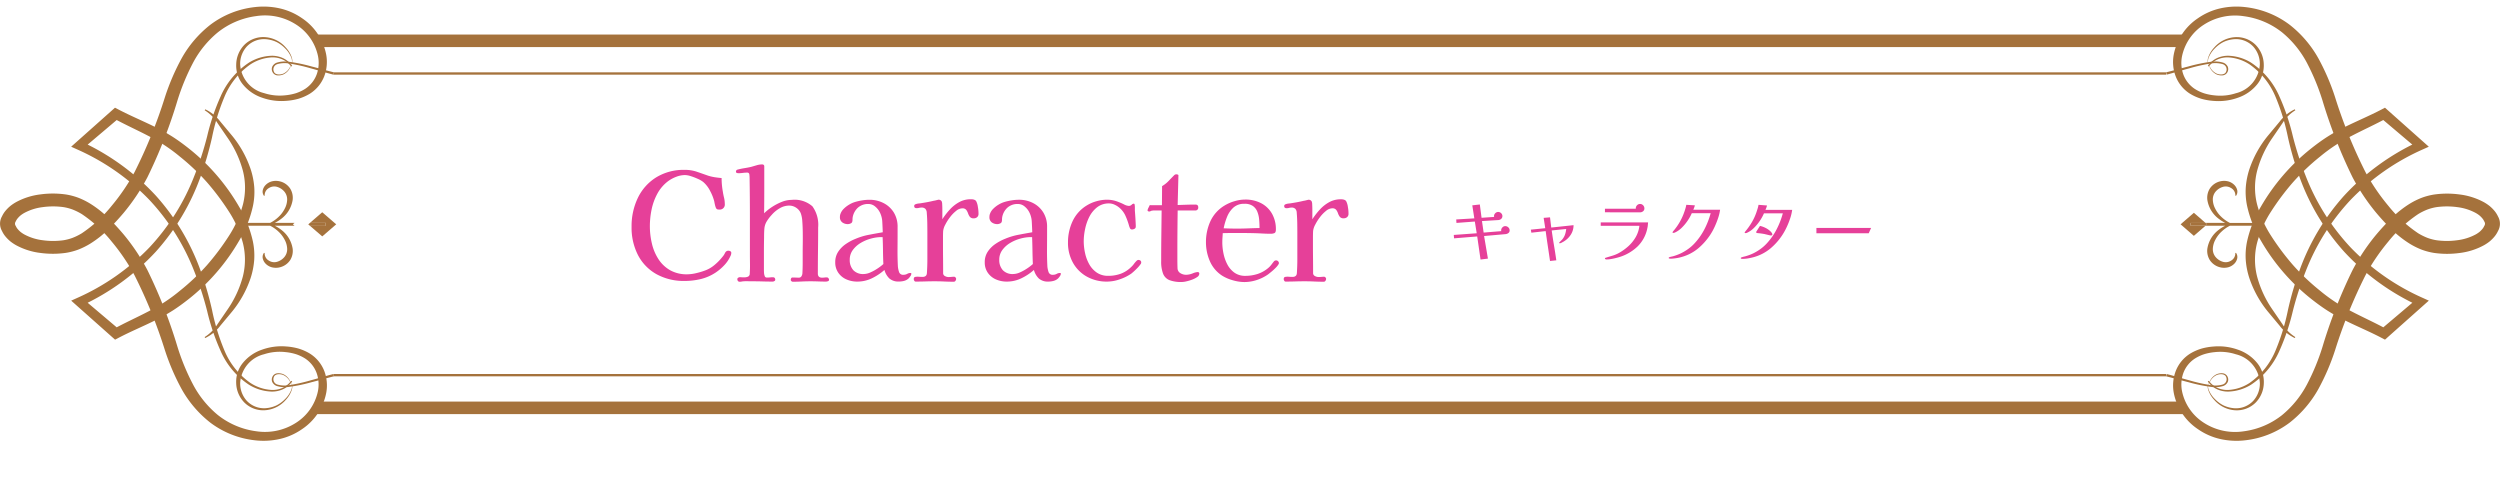
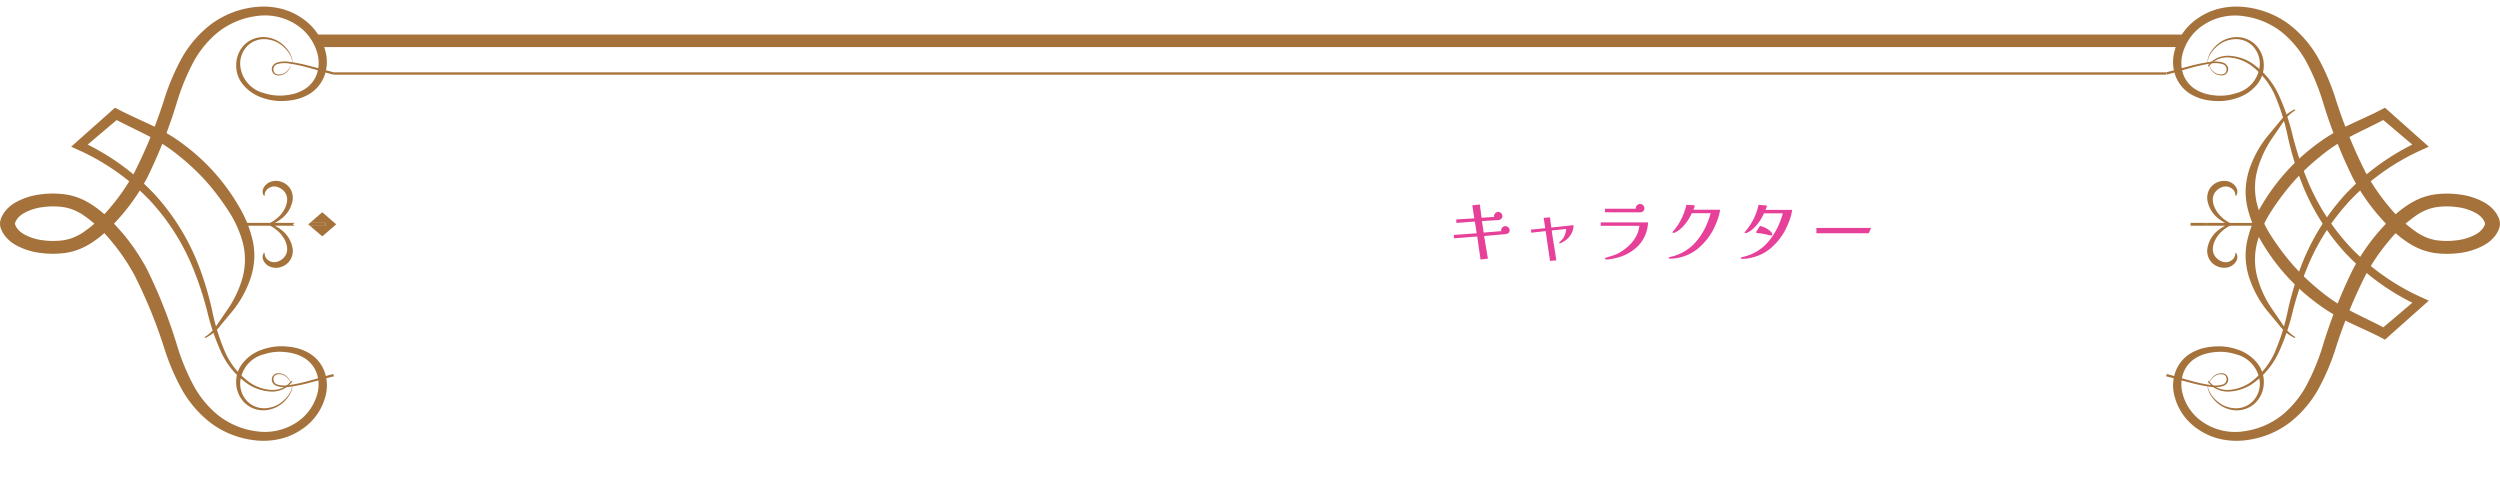
<svg xmlns="http://www.w3.org/2000/svg" width="380" height="74" viewBox="0 0 380 74">
  <defs>
    <filter id="長方形_2171" x="32" y="0" width="322" height="74" filterUnits="userSpaceOnUse">
      <feOffset dx="3" dy="3" input="SourceAlpha" />
      <feGaussianBlur stdDeviation="3" result="blur" />
      <feFlood flood-color="#a5723c" flood-opacity="0.4" />
      <feComposite operator="in" in2="blur" />
      <feComposite in="SourceGraphic" />
    </filter>
    <clipPath id="clip-path">
      <rect id="長方形_2170" data-name="長方形 2170" width="380" height="66" fill="#a5723c" />
    </clipPath>
  </defs>
  <g id="グループ_14402" data-name="グループ 14402" transform="translate(0 1)">
    <g transform="matrix(1, 0, 0, 1, 0, -1)" filter="url(#長方形_2171)">
      <rect id="長方形_2171-2" data-name="長方形 2171" width="304" height="56" rx="24" transform="translate(38 6)" fill="#fff" />
    </g>
    <g id="グループ_13797" data-name="グループ 13797">
      <path id="パス_8340" data-name="パス 8340" d="M63.6,51.411H61.207l1.862,1.608,2.124-1.835L63.069,49.35l-1.862,1.608H63.6Z" transform="translate(-14.089 -18.087)" fill="#a5723c" />
      <path id="パス_8341" data-name="パス 8341" d="M61.13,51.769,60.868,52l.261.226h2.388v-.452Z" transform="translate(-14.011 -18.897)" fill="#a5723c" />
      <g id="グループ_13795" data-name="グループ 13795" clip-path="url(#clip-path)">
        <path id="パス_8342" data-name="パス 8342" d="M55.823,54.873a2.611,2.611,0,0,0,1.688-1.123A2.641,2.641,0,0,0,57.882,52a4.436,4.436,0,0,0-1.758-2.87,5.942,5.942,0,0,0-.958-.6h3l-.249-.216.249-.216h-3a5.936,5.936,0,0,0,.957-.6,4.436,4.436,0,0,0,1.758-2.87,2.642,2.642,0,0,0-.372-1.747,2.611,2.611,0,0,0-1.688-1.123,2.519,2.519,0,0,0-1.131.037,2.063,2.063,0,0,0-.908.537,1.644,1.644,0,0,0-.445.817,1.073,1.073,0,0,0,.192.839l.1-.032a1.257,1.257,0,0,1,.664-1.165,1.491,1.491,0,0,1,1.261-.157,2.282,2.282,0,0,1,1.079.721,1.849,1.849,0,0,1,.415,1.228,3.144,3.144,0,0,1-.375,1.369,4.5,4.5,0,0,1-.918,1.224,5.353,5.353,0,0,1-1.3.922H49.877v.432h4.582a5.342,5.342,0,0,1,1.3.922,4.5,4.5,0,0,1,.918,1.224,3.144,3.144,0,0,1,.375,1.369,1.848,1.848,0,0,1-.415,1.228A2.282,2.282,0,0,1,55.554,54a1.493,1.493,0,0,1-1.261-.156,1.259,1.259,0,0,1-.664-1.166l-.1-.032a1.074,1.074,0,0,0-.192.84,1.644,1.644,0,0,0,.445.817,2.068,2.068,0,0,0,.908.536,2.518,2.518,0,0,0,1.131.037" transform="translate(-13.401 -15.218)" fill="#a5723c" />
        <path id="パス_8343" data-name="パス 8343" d="M44.159,9.1a1.517,1.517,0,0,0,.066-1.465,4.015,4.015,0,0,0-.891-1.287,4.812,4.812,0,0,0-1.306-.964,4.689,4.689,0,0,0-1.612-.425A3.608,3.608,0,0,0,37.5,6.086,3.9,3.9,0,0,0,36.506,8.8a4.764,4.764,0,0,0,3.639,4.355,7.691,7.691,0,0,0,3.25.327,8.048,8.048,0,0,0,1.6-.318,6.337,6.337,0,0,0,1.4-.664,4.492,4.492,0,0,0,1.757-2.231,5.218,5.218,0,0,0,.176-2.779,7.507,7.507,0,0,0-3.3-4.743,8.73,8.73,0,0,0-6.082-1.3A11.874,11.874,0,0,0,33.132,3.9,15.2,15.2,0,0,0,29.3,8.623a34.125,34.125,0,0,0-2.32,5.631A76.256,76.256,0,0,1,22.4,25.96,31,31,0,0,1,18.757,31.4c-.727.858-1.459,1.656-2.282,2.458a15.909,15.909,0,0,1-2.793,2.2,11.485,11.485,0,0,1-1.7.85,9.8,9.8,0,0,1-1.938.522,14,14,0,0,1-3.883.018,10.339,10.339,0,0,1-3.735-1.186,6.751,6.751,0,0,1-.844-.565,5.672,5.672,0,0,1-.728-.723,3.789,3.789,0,0,1-.549-.86,2.234,2.234,0,0,1,0-2.233,3.808,3.808,0,0,1,.549-.861,5.762,5.762,0,0,1,.729-.722,6.756,6.756,0,0,1,.844-.566,10.343,10.343,0,0,1,3.736-1.186,14.006,14.006,0,0,1,3.883.018,9.824,9.824,0,0,1,1.938.523,11.424,11.424,0,0,1,1.7.85,15.85,15.85,0,0,1,2.793,2.2c.823.8,1.555,1.6,2.282,2.458A31.137,31.137,0,0,1,22.4,40.038a76.237,76.237,0,0,1,4.584,11.705,33.759,33.759,0,0,0,2.321,5.63A15.192,15.192,0,0,0,33.135,62.1a11.869,11.869,0,0,0,5.8,2.449,8.728,8.728,0,0,0,6.08-1.3,7.5,7.5,0,0,0,3.3-4.74,5.215,5.215,0,0,0-.176-2.778A4.476,4.476,0,0,0,46.39,53.5a6.339,6.339,0,0,0-1.4-.663,8.037,8.037,0,0,0-1.6-.318,7.67,7.67,0,0,0-3.248.326A4.762,4.762,0,0,0,36.508,57.2a3.9,3.9,0,0,0,.994,2.712,3.6,3.6,0,0,0,2.914,1.131,4.679,4.679,0,0,0,1.612-.424,4.834,4.834,0,0,0,1.306-.964,4.036,4.036,0,0,0,.891-1.286,1.517,1.517,0,0,0-.066-1.465,1.553,1.553,0,0,1,.148,1.488,4.061,4.061,0,0,1-.84,1.358,4.586,4.586,0,0,1-3.018,1.591,4.072,4.072,0,0,1-3.312-1.163A4.374,4.374,0,0,1,35.9,57.209a4.515,4.515,0,0,1,1.028-3.06,6.418,6.418,0,0,1,2.9-2,8.711,8.711,0,0,1,3.665-.487,9.266,9.266,0,0,1,1.845.309,7.543,7.543,0,0,1,1.716.746,5.471,5.471,0,0,1,2.241,2.688,6.165,6.165,0,0,1,.3,3.271A8.6,8.6,0,0,1,45.9,64.237a9.686,9.686,0,0,1-3.392,1.493,11.276,11.276,0,0,1-3.79.192,13.735,13.735,0,0,1-6.761-2.691A16.972,16.972,0,0,1,27.586,58.1a34.657,34.657,0,0,1-2.514-5.854,75.148,75.148,0,0,0-4.626-11.41,30.839,30.839,0,0,0-3.464-5.108,20.267,20.267,0,0,0-4.569-4.2,9.117,9.117,0,0,0-1.349-.669,7.243,7.243,0,0,0-1.421-.377,11.475,11.475,0,0,0-3.133,0,7.89,7.89,0,0,0-2.834.894,4.5,4.5,0,0,0-.549.367,3.711,3.711,0,0,0-.426.427,1.914,1.914,0,0,0-.3.474A.656.656,0,0,0,2.28,33a.64.64,0,0,0,.121.355,1.92,1.92,0,0,0,.3.475,3.6,3.6,0,0,0,.426.427,4.5,4.5,0,0,0,.549.368,7.9,7.9,0,0,0,2.835.893,11.481,11.481,0,0,0,3.134,0,7.258,7.258,0,0,0,1.421-.378,9.089,9.089,0,0,0,1.349-.669,20.251,20.251,0,0,0,4.569-4.2,30.969,30.969,0,0,0,3.467-5.108,75.144,75.144,0,0,0,4.625-11.41A34.277,34.277,0,0,1,27.591,7.9,16.947,16.947,0,0,1,31.965,2.77,13.727,13.727,0,0,1,38.724.079a11.251,11.251,0,0,1,3.788.192A9.7,9.7,0,0,1,45.9,1.763a8.6,8.6,0,0,1,3.686,5.556,6.154,6.154,0,0,1-.3,3.27,5.453,5.453,0,0,1-2.241,2.686,7.537,7.537,0,0,1-1.715.746,9.206,9.206,0,0,1-1.844.308,8.7,8.7,0,0,1-3.663-.486,6.417,6.417,0,0,1-2.9-2A4.516,4.516,0,0,1,35.905,8.79a4.375,4.375,0,0,1,1.232-2.968,4.069,4.069,0,0,1,3.311-1.163,4.584,4.584,0,0,1,3.017,1.59,4.063,4.063,0,0,1,.84,1.358A1.553,1.553,0,0,1,44.159,9.1" transform="translate(0 0)" fill="#a5723c" />
        <path id="パス_8344" data-name="パス 8344" d="M48.391,65.805a3.587,3.587,0,0,1-1.3,1.138,4,4,0,0,1-1.8.408,6.965,6.965,0,0,1-3.471-1.042,11.813,11.813,0,0,1-4.3-5.113,33.24,33.24,0,0,1-2.057-6.084,48.8,48.8,0,0,0-1.949-6.02A33.767,33.767,0,0,0,26.7,38.234a34.749,34.749,0,0,0-11.009-7.7l-.9-.406.717-.638,5.482-4.879.464-.413.589.307c1.735.907,3.6,1.684,5.445,2.594a27.974,27.974,0,0,1,2.709,1.51c.884.566,1.684,1.16,2.476,1.784a31.18,31.18,0,0,1,7.634,8.838,17.805,17.805,0,0,1,2.106,5.292,10.456,10.456,0,0,1,.2,2.837,11.687,11.687,0,0,1-.56,2.781,16.233,16.233,0,0,1-2.751,4.987l-1.831,2.2a6.278,6.278,0,0,1-2.306,1.881l-.086-.147a6.155,6.155,0,0,0,1.97-1.98l1.588-2.32a16.134,16.134,0,0,0,2.244-4.879,10.4,10.4,0,0,0,.016-5.11,16.683,16.683,0,0,0-2.161-4.837,38.147,38.147,0,0,0-3.315-4.416,33.936,33.936,0,0,0-4.087-3.876A25.375,25.375,0,0,0,26.552,28.5c-1.741-.911-3.6-1.738-5.4-2.731L22.2,25.66l-5.62,4.758L16.4,29.374A35.836,35.836,0,0,1,27.66,37.563a34.464,34.464,0,0,1,6.755,11.266,49.035,49.035,0,0,1,1.795,6.145,32.592,32.592,0,0,0,1.841,6.035,11.292,11.292,0,0,0,3.988,5.027A6.555,6.555,0,0,0,45.291,67.1a3.724,3.724,0,0,0,1.68-.34,3.425,3.425,0,0,0,1.26-1.045Z" transform="translate(-3.975 -8.828)" fill="#a5723c" />
-         <path id="パス_8345" data-name="パス 8345" d="M48.23,13.4a3.413,3.413,0,0,0-1.26-1.045,3.723,3.723,0,0,0-1.68-.339,6.548,6.548,0,0,0-3.251,1.065,11.292,11.292,0,0,0-3.988,5.027,32.537,32.537,0,0,0-1.841,6.035,49.039,49.039,0,0,1-1.8,6.145,34.439,34.439,0,0,1-6.755,11.266A35.841,35.841,0,0,1,16.4,49.745l.178-1.044,5.62,4.758-1.053-.105c1.8-.993,3.662-1.82,5.4-2.731a25.328,25.328,0,0,0,4.793-3.149A33.838,33.838,0,0,0,35.432,43.6a38.008,38.008,0,0,0,3.316-4.416,16.7,16.7,0,0,0,2.161-4.837,10.4,10.4,0,0,0-.017-5.11,16.115,16.115,0,0,0-2.244-4.879l-1.589-2.32a6.15,6.15,0,0,0-1.97-1.981l.086-.147a6.266,6.266,0,0,1,2.306,1.881l1.832,2.2a16.231,16.231,0,0,1,2.751,4.987,11.651,11.651,0,0,1,.56,2.781,10.4,10.4,0,0,1-.2,2.837,17.8,17.8,0,0,1-2.105,5.292,31.2,31.2,0,0,1-7.634,8.838c-.792.624-1.591,1.218-2.476,1.784a27.94,27.94,0,0,1-2.71,1.51c-1.846.91-3.709,1.687-5.445,2.594l-.589.307-.464-.413L15.512,49.63l-.717-.638.9-.406a34.747,34.747,0,0,0,11.008-7.7,33.774,33.774,0,0,0,6.813-10.858,48.969,48.969,0,0,0,1.948-6.021,33.257,33.257,0,0,1,2.057-6.084,11.819,11.819,0,0,1,4.3-5.113,6.961,6.961,0,0,1,3.47-1.042,4.007,4.007,0,0,1,1.8.408,3.585,3.585,0,0,1,1.3,1.138Z" transform="translate(-3.975 -4.293)" fill="#a5723c" />
        <path id="パス_8346" data-name="パス 8346" d="M347.86,16.084H69.282l.058-.355H347.86Z" transform="translate(-18.614 -5.738)" fill="#a5723c" />
        <rect id="長方形_2168" data-name="長方形 2168" width="283.786" height="1.905" transform="translate(48.034 4.251)" fill="#a5723c" />
        <path id="パス_8347" data-name="パス 8347" d="M59.356,13.867a2.173,2.173,0,0,1-1.077,1.227,1.9,1.9,0,0,1-.905.161.917.917,0,0,1-.762-.485.965.965,0,0,1-.056-.833,1.225,1.225,0,0,1,.668-.61,4.229,4.229,0,0,1,1.831-.151,24.874,24.874,0,0,1,3.493.723c1.139.288,2.262.618,3.381.892l-.086.35c-1.164-.3-2.26-.643-3.4-.948a24.678,24.678,0,0,0-3.422-.758,3.968,3.968,0,0,0-1.683.107.833.833,0,0,0-.528,1.151c.18.485.9.5,1.41.3a2.137,2.137,0,0,0,1.093-1.137Z" transform="translate(-15.176 -4.795)" fill="#a5723c" />
-         <path id="パス_8348" data-name="パス 8348" d="M454.734,51.319H457l-1.769,1.536L453.216,51.1l2.018-1.752L457,50.887h-2.268Z" transform="translate(-121.766 -18.005)" fill="#a5723c" />
        <path id="パス_8349" data-name="パス 8349" d="M457.56,52.2h-2.269v-.432h2.269l.249.216Z" transform="translate(-122.324 -18.887)" fill="#a5723c" />
        <path id="パス_8350" data-name="パス 8350" d="M460.735,54.873a2.611,2.611,0,0,1-1.688-1.123A2.641,2.641,0,0,1,458.676,52a4.436,4.436,0,0,1,1.758-2.87,5.91,5.91,0,0,1,.958-.6h-3l.249-.216-.249-.216h3a5.935,5.935,0,0,1-.957-.6,4.436,4.436,0,0,1-1.758-2.87,2.642,2.642,0,0,1,.372-1.747,2.611,2.611,0,0,1,1.688-1.123,2.519,2.519,0,0,1,1.131.037,2.063,2.063,0,0,1,.908.537,1.643,1.643,0,0,1,.445.817,1.073,1.073,0,0,1-.192.839l-.1-.032a1.257,1.257,0,0,0-.664-1.165A1.491,1.491,0,0,0,461,42.636a2.282,2.282,0,0,0-1.079.721,1.849,1.849,0,0,0-.415,1.228,3.144,3.144,0,0,0,.375,1.369,4.5,4.5,0,0,0,.918,1.224,5.352,5.352,0,0,0,1.3.922h4.582v.432H462.1a5.343,5.343,0,0,0-1.3.922,4.5,4.5,0,0,0-.918,1.224,3.144,3.144,0,0,0-.375,1.369,1.848,1.848,0,0,0,.415,1.228A2.282,2.282,0,0,0,461,54a1.493,1.493,0,0,0,1.261-.156,1.259,1.259,0,0,0,.664-1.166l.1-.032a1.074,1.074,0,0,1,.192.84,1.643,1.643,0,0,1-.445.817,2.068,2.068,0,0,1-.908.536,2.519,2.519,0,0,1-1.131.037" transform="translate(-123.157 -15.218)" fill="#a5723c" />
        <path id="パス_8351" data-name="パス 8351" d="M457.188,9.1a1.553,1.553,0,0,1-.148-1.488,4.052,4.052,0,0,1,.84-1.358,4.584,4.584,0,0,1,3.017-1.59,4.069,4.069,0,0,1,3.312,1.163,4.375,4.375,0,0,1,1.232,2.968,4.52,4.52,0,0,1-1.028,3.058,6.417,6.417,0,0,1-2.9,2,8.7,8.7,0,0,1-3.663.486,9.205,9.205,0,0,1-1.844-.308,7.538,7.538,0,0,1-1.715-.746,5.453,5.453,0,0,1-2.241-2.686,6.154,6.154,0,0,1-.3-3.27,8.6,8.6,0,0,1,3.686-5.556A9.692,9.692,0,0,1,458.835.271a11.251,11.251,0,0,1,3.788-.192,13.727,13.727,0,0,1,6.759,2.691A16.946,16.946,0,0,1,473.757,7.9a34.213,34.213,0,0,1,2.516,5.852,75.141,75.141,0,0,0,4.626,11.41,30.966,30.966,0,0,0,3.466,5.108,20.252,20.252,0,0,0,4.569,4.2,9.084,9.084,0,0,0,1.349.669,7.257,7.257,0,0,0,1.421.378,11.48,11.48,0,0,0,3.134,0,7.9,7.9,0,0,0,2.835-.893,4.5,4.5,0,0,0,.549-.368,3.593,3.593,0,0,0,.426-.427,1.939,1.939,0,0,0,.3-.475.64.64,0,0,0,.121-.355.664.664,0,0,0-.122-.354,1.915,1.915,0,0,0-.3-.474,3.709,3.709,0,0,0-.426-.427,4.5,4.5,0,0,0-.549-.367,7.89,7.89,0,0,0-2.834-.894,11.48,11.48,0,0,0-3.134,0,7.269,7.269,0,0,0-1.421.377,9.141,9.141,0,0,0-1.349.669,20.265,20.265,0,0,0-4.569,4.2,30.834,30.834,0,0,0-3.464,5.108,75.138,75.138,0,0,0-4.626,11.41A34.6,34.6,0,0,1,473.76,58.1a16.959,16.959,0,0,1-4.375,5.133,13.735,13.735,0,0,1-6.761,2.691,11.275,11.275,0,0,1-3.79-.192,9.68,9.68,0,0,1-3.392-1.493,8.6,8.6,0,0,1-3.687-5.557,6.165,6.165,0,0,1,.3-3.271,5.467,5.467,0,0,1,2.241-2.688,7.543,7.543,0,0,1,1.716-.746,9.266,9.266,0,0,1,1.845-.309,8.706,8.706,0,0,1,3.664.487,6.417,6.417,0,0,1,2.9,2,4.515,4.515,0,0,1,1.028,3.06,4.373,4.373,0,0,1-1.233,2.969,4.071,4.071,0,0,1-3.312,1.163,4.585,4.585,0,0,1-3.018-1.591,4.061,4.061,0,0,1-.84-1.358,1.552,1.552,0,0,1,.148-1.488,1.517,1.517,0,0,0-.066,1.465,4.012,4.012,0,0,0,.892,1.286,4.822,4.822,0,0,0,1.306.964,4.679,4.679,0,0,0,1.612.424,3.6,3.6,0,0,0,2.914-1.131,3.906,3.906,0,0,0,.994-2.712,4.762,4.762,0,0,0-3.639-4.352,7.67,7.67,0,0,0-3.248-.326,8.038,8.038,0,0,0-1.6.318,6.341,6.341,0,0,0-1.4.663,4.477,4.477,0,0,0-1.757,2.229,5.216,5.216,0,0,0-.175,2.778,7.5,7.5,0,0,0,3.3,4.74,8.728,8.728,0,0,0,6.08,1.3,11.868,11.868,0,0,0,5.8-2.449,15.191,15.191,0,0,0,3.829-4.726,33.762,33.762,0,0,0,2.321-5.63,76.235,76.235,0,0,1,4.584-11.705,31.1,31.1,0,0,1,3.643-5.441c.728-.858,1.46-1.656,2.283-2.458a15.852,15.852,0,0,1,2.793-2.2,11.427,11.427,0,0,1,1.7-.85,9.812,9.812,0,0,1,1.938-.523,14.006,14.006,0,0,1,3.883-.018,10.342,10.342,0,0,1,3.736,1.186,6.754,6.754,0,0,1,.844.566,5.763,5.763,0,0,1,.729.722,3.807,3.807,0,0,1,.549.861,2.234,2.234,0,0,1,0,2.233,3.789,3.789,0,0,1-.549.86,5.677,5.677,0,0,1-.728.723,6.749,6.749,0,0,1-.844.565,10.339,10.339,0,0,1-3.735,1.186,14.006,14.006,0,0,1-3.883-.018,9.8,9.8,0,0,1-1.937-.522,11.486,11.486,0,0,1-1.7-.85,15.906,15.906,0,0,1-2.793-2.2c-.823-.8-1.555-1.6-2.282-2.458a31.045,31.045,0,0,1-3.641-5.441,76.253,76.253,0,0,1-4.583-11.7,34.189,34.189,0,0,0-2.32-5.631,15.2,15.2,0,0,0-3.83-4.726,11.874,11.874,0,0,0-5.807-2.45,8.731,8.731,0,0,0-6.082,1.3,7.507,7.507,0,0,0-3.3,4.743,5.218,5.218,0,0,0,.176,2.779,4.493,4.493,0,0,0,1.757,2.231,6.336,6.336,0,0,0,1.4.664,8.038,8.038,0,0,0,1.6.318,7.69,7.69,0,0,0,3.25-.327A4.764,4.764,0,0,0,464.841,8.8a3.907,3.907,0,0,0-.994-2.712,3.608,3.608,0,0,0-2.915-1.131,4.689,4.689,0,0,0-1.612.425,4.825,4.825,0,0,0-1.307.964,4.038,4.038,0,0,0-.892,1.287,1.517,1.517,0,0,0,.067,1.465" transform="translate(-121.348 0)" fill="#a5723c" />
        <path id="パス_8352" data-name="パス 8352" d="M459.029,65.717a3.413,3.413,0,0,0,1.26,1.045,3.722,3.722,0,0,0,1.679.339,6.548,6.548,0,0,0,3.252-1.065,11.291,11.291,0,0,0,3.988-5.027,32.538,32.538,0,0,0,1.841-6.035,49.077,49.077,0,0,1,1.8-6.146A34.441,34.441,0,0,1,479.6,37.562a35.841,35.841,0,0,1,11.256-8.189l-.178,1.044-5.62-4.758,1.053.105c-1.8.993-3.663,1.82-5.4,2.731a25.33,25.33,0,0,0-4.793,3.149,33.884,33.884,0,0,0-4.087,3.876,38.066,38.066,0,0,0-3.316,4.416,16.7,16.7,0,0,0-2.161,4.837,10.4,10.4,0,0,0,.017,5.11,16.115,16.115,0,0,0,2.244,4.879l1.589,2.32a6.15,6.15,0,0,0,1.97,1.981l-.086.147a6.266,6.266,0,0,1-2.306-1.881l-1.832-2.2a16.23,16.23,0,0,1-2.75-4.987,11.651,11.651,0,0,1-.56-2.781,10.427,10.427,0,0,1,.2-2.837,17.834,17.834,0,0,1,2.106-5.293,31.209,31.209,0,0,1,7.634-8.837c.791-.624,1.591-1.218,2.476-1.784a27.846,27.846,0,0,1,2.71-1.51c1.846-.91,3.709-1.687,5.445-2.594l.589-.308.464.413,5.482,4.879.717.638-.9.405a34.758,34.758,0,0,0-11.008,7.7,33.774,33.774,0,0,0-6.813,10.858,48.975,48.975,0,0,0-1.948,6.021,33.259,33.259,0,0,1-2.057,6.084,11.814,11.814,0,0,1-4.3,5.112,6.955,6.955,0,0,1-3.47,1.043,4.007,4.007,0,0,1-1.8-.408,3.593,3.593,0,0,1-1.3-1.138Z" transform="translate(-123.285 -8.828)" fill="#a5723c" />
        <path id="パス_8353" data-name="パス 8353" d="M458.869,13.313a3.587,3.587,0,0,1,1.3-1.138,4,4,0,0,1,1.8-.408,6.965,6.965,0,0,1,3.471,1.042,11.814,11.814,0,0,1,4.3,5.112,33.277,33.277,0,0,1,2.057,6.084,48.79,48.79,0,0,0,1.949,6.02,33.767,33.767,0,0,0,6.812,10.858,34.751,34.751,0,0,0,11.009,7.7l.9.406-.717.638-5.482,4.879-.464.413-.589-.307c-1.736-.907-3.6-1.684-5.446-2.594a27.967,27.967,0,0,1-2.709-1.51c-.884-.567-1.684-1.16-2.476-1.784a31.181,31.181,0,0,1-7.634-8.838,17.8,17.8,0,0,1-2.106-5.293,10.45,10.45,0,0,1-.2-2.837,11.719,11.719,0,0,1,.56-2.781,16.234,16.234,0,0,1,2.751-4.987l1.831-2.2a6.272,6.272,0,0,1,2.306-1.881l.086.147a6.146,6.146,0,0,0-1.97,1.98l-1.589,2.32a16.133,16.133,0,0,0-2.244,4.879,10.4,10.4,0,0,0-.016,5.11,16.684,16.684,0,0,0,2.161,4.837,38.084,38.084,0,0,0,3.315,4.416,33.891,33.891,0,0,0,4.087,3.877,25.375,25.375,0,0,0,4.793,3.149c1.741.911,3.6,1.738,5.4,2.731l-1.052.105,5.62-4.758.179,1.043A35.812,35.812,0,0,1,479.6,41.556a34.453,34.453,0,0,1-6.756-11.266,49.038,49.038,0,0,1-1.795-6.145,32.592,32.592,0,0,0-1.841-6.035,11.292,11.292,0,0,0-3.988-5.027,6.555,6.555,0,0,0-3.252-1.066,3.724,3.724,0,0,0-1.68.34A3.417,3.417,0,0,0,459.03,13.4Z" transform="translate(-123.285 -4.293)" fill="#a5723c" />
        <path id="パス_8354" data-name="パス 8354" d="M456.777,13.867a2.173,2.173,0,0,0,1.077,1.227,1.9,1.9,0,0,0,.905.161.917.917,0,0,0,.762-.485.965.965,0,0,0,.056-.833,1.224,1.224,0,0,0-.668-.61,4.229,4.229,0,0,0-1.831-.151,24.874,24.874,0,0,0-3.493.723c-1.139.288-2.262.618-3.381.892l.086.35c1.164-.3,2.26-.643,3.4-.948a24.675,24.675,0,0,1,3.422-.758,3.968,3.968,0,0,1,1.683.107.833.833,0,0,1,.528,1.151c-.18.485-.9.5-1.41.3a2.137,2.137,0,0,1-1.093-1.137Z" transform="translate(-120.956 -4.795)" fill="#a5723c" />
-         <path id="パス_8355" data-name="パス 8355" d="M347.86,87.931H69.282l.058.355H347.86Z" transform="translate(-18.614 -32.08)" fill="#a5723c" />
-         <rect id="長方形_2169" data-name="長方形 2169" width="283.786" height="1.905" transform="translate(48.034 60.04)" fill="#a5723c" />
        <path id="パス_8356" data-name="パス 8356" d="M59.356,89.136a2.173,2.173,0,0,0-1.077-1.227,1.9,1.9,0,0,0-.905-.161.917.917,0,0,0-.762.485.965.965,0,0,0-.056.833,1.225,1.225,0,0,0,.668.61,4.229,4.229,0,0,0,1.831.151,24.876,24.876,0,0,0,3.493-.723c1.139-.288,2.262-.618,3.381-.892l-.086-.35c-1.164.3-2.26.643-3.4.948a24.768,24.768,0,0,1-3.422.758,3.957,3.957,0,0,1-1.683-.107.833.833,0,0,1-.528-1.15c.18-.485.9-.5,1.41-.3a2.137,2.137,0,0,1,1.093,1.137Z" transform="translate(-15.176 -32.012)" fill="#a5723c" />
        <path id="パス_8357" data-name="パス 8357" d="M456.777,89.136a2.173,2.173,0,0,1,1.077-1.227,1.9,1.9,0,0,1,.905-.161.917.917,0,0,1,.762.485.965.965,0,0,1,.056.833,1.224,1.224,0,0,1-.668.61,4.229,4.229,0,0,1-1.831.151,24.876,24.876,0,0,1-3.493-.723c-1.139-.288-2.262-.618-3.381-.892l.086-.35c1.164.3,2.26.643,3.4.948a24.766,24.766,0,0,0,3.422.758,3.957,3.957,0,0,0,1.683-.107.833.833,0,0,0,.528-1.15c-.18-.485-.9-.5-1.41-.3a2.137,2.137,0,0,0-1.093,1.137Z" transform="translate(-120.956 -32.012)" fill="#a5723c" />
      </g>
    </g>
    <g id="グループ_14380" data-name="グループ 14380" transform="translate(95.999 14.802)">
      <path id="パス_8685" data-name="パス 8685" d="M-23.045-4.2a.477.477,0,0,1-.192.407.843.843,0,0,1-.435.165l-3.256.286.583,3.432-1.122.143-.506-3.509-3.52.286-.044-.517,3.487-.253-.286-1.782-2.794.209-.033-.528,2.75-.165-.308-1.98,1.144-.132.264,2.024,1.914-.132a.362.362,0,0,1-.022-.11.62.62,0,0,1,.187-.445A.606.606,0,0,1-24.783-7a.62.62,0,0,1,.446.187.594.594,0,0,1,.192.44.548.548,0,0,1-.176.418.7.7,0,0,1-.429.187l-2.5.154.253,1.749,2.684-.22a.362.362,0,0,1-.022-.11.639.639,0,0,1,.187-.451.586.586,0,0,1,.44-.2.658.658,0,0,1,.456.187A.591.591,0,0,1-23.045-4.2Zm9.713-.792a2.626,2.626,0,0,1-.424,1.457,3.228,3.228,0,0,1-1.106,1.05q-.077.044-.27.148a.7.7,0,0,1-.28.1.3.3,0,0,1-.066-.011.052.052,0,0,1-.044-.055q0-.033.115-.154t.242-.247A1.2,1.2,0,0,0-15-2.882a2.31,2.31,0,0,0,.385-.72,3.482,3.482,0,0,0,.165-.808l-2.2.22q.154,1.133.346,2.266T-15.95.352l-.957.1q-.165-1.144-.336-2.277t-.324-2.266l-2.178.242-.077-.462,2.189-.22-.242-1.573.968-.077.187,1.551ZM-2-5.412q-.022.209-.039.407a2.955,2.955,0,0,1-.06.4,5.347,5.347,0,0,1-1.49,2.838A6.863,6.863,0,0,1-6.369-.143q-.253.077-.61.165t-.71.143A4.056,4.056,0,0,1-8.305.22a.494.494,0,0,1-.16-.033A.122.122,0,0,1-8.558.066.088.088,0,0,1-8.5-.016a.494.494,0,0,1,.1-.038q.495-.154.985-.3a5.027,5.027,0,0,0,.962-.4A7.784,7.784,0,0,0-4.994-1.8,5.709,5.709,0,0,0-3.878-3.184a4.436,4.436,0,0,0,.556-1.711H-9.2v-.517Zm-.561-2.134a.538.538,0,0,1-.2.44.706.706,0,0,1-.456.165H-5.885q-1.331,0-2.673-.011v-.539h4.686v-.055a.661.661,0,0,1,.192-.468.608.608,0,0,1,.457-.2.62.62,0,0,1,.467.2A.661.661,0,0,1-2.563-7.546Zm11.506.209a6.792,6.792,0,0,1-.308,1.282A12.9,12.9,0,0,1,8.1-4.708a8.78,8.78,0,0,1-.638,1.155,9.493,9.493,0,0,1-1.87,2.107,6.751,6.751,0,0,1-2.5,1.293,5.481,5.481,0,0,1-.61.143q-.313.055-.622.088-.11.011-.225.017T1.4.1A1.22,1.22,0,0,1,1.243.082q-.11-.016-.11-.093A.1.1,0,0,1,1.188-.1a.374.374,0,0,1,.1-.044q.11-.033.231-.06t.231-.049A7.743,7.743,0,0,0,3.036-.737,7.433,7.433,0,0,0,4.1-1.38a6.184,6.184,0,0,0,.935-.82A9.688,9.688,0,0,0,6.556-4.356a12.234,12.234,0,0,0,.957-2.453H4.642a6.926,6.926,0,0,1-.627,1.128,6.819,6.819,0,0,1-.891,1.072,3.732,3.732,0,0,1-1.045.737.635.635,0,0,1-.242.055.262.262,0,0,1-.071-.017q-.049-.016-.049-.049a.133.133,0,0,1,.027-.088.4.4,0,0,0,.049-.077A8.849,8.849,0,0,0,3.52-7.04q.088-.253.165-.517a4.565,4.565,0,0,0,.121-.528l1.3.077a1.957,1.957,0,0,1-.1.346q-.066.17-.132.325Zm7.942,3.762a.124.124,0,0,1-.072.115.29.29,0,0,1-.138.039,1.469,1.469,0,0,1-.269-.049q-.2-.049-.413-.1t-.319-.077q-.187-.033-.374-.061t-.374-.049a1.339,1.339,0,0,0-.181-.016.7.7,0,0,1-.226-.044q-.1-.039-.1-.116a.593.593,0,0,1,.077-.148q.077-.127.187-.3l.2-.313q.093-.143.127-.187a3.679,3.679,0,0,1,.885.33,2.876,2.876,0,0,1,.753.55,1.262,1.262,0,0,1,.154.192A.422.422,0,0,1,16.885-3.575ZM19.9-7.315a7.045,7.045,0,0,1-.3,1.281,11.748,11.748,0,0,1-.534,1.342,9.647,9.647,0,0,1-.638,1.16,9.283,9.283,0,0,1-1.87,2.112,6.8,6.8,0,0,1-2.5,1.287q-.407.11-.847.187a4.973,4.973,0,0,1-.858.077A1.22,1.22,0,0,1,12.2.115q-.11-.016-.11-.093a.1.1,0,0,1,.055-.094.494.494,0,0,1,.1-.038,3.062,3.062,0,0,1,.473-.132q.33-.088.655-.209T14-.715a7.433,7.433,0,0,0,1.067-.644,6.184,6.184,0,0,0,.935-.819,9.74,9.74,0,0,0,1.518-2.15,12.029,12.029,0,0,0,.957-2.458H15.609a6.74,6.74,0,0,1-.622,1.133A6.92,6.92,0,0,1,14.1-4.582a3.626,3.626,0,0,1-1.056.743.635.635,0,0,1-.242.055.262.262,0,0,1-.071-.016q-.049-.016-.05-.049a.157.157,0,0,1,.028-.094l.05-.072a10.169,10.169,0,0,0,1.007-1.413,8.169,8.169,0,0,0,.72-1.579q.088-.264.171-.533a4.037,4.037,0,0,0,.127-.544l1.287.1a1.957,1.957,0,0,1-.1.346q-.066.17-.132.325Zm12,2.739-.363.814H23.584v-.814Z" transform="translate(156.511 23.415)" fill="#e64099" />
-       <path id="パス_8684" data-name="パス 8684" d="M-38.778-4.37a1.049,1.049,0,0,1-.138.506,4.9,4.9,0,0,1-.954,1.4,7.372,7.372,0,0,1-1.3,1.1,7.184,7.184,0,0,1-2.242.977,10.348,10.348,0,0,1-2.45.287,8.547,8.547,0,0,1-4.3-1.035,7.038,7.038,0,0,1-2.794-2.887,9.105,9.105,0,0,1-.978-4.312,9.881,9.881,0,0,1,.955-4.393,7.49,7.49,0,0,1,2.771-3.105,7.959,7.959,0,0,1,4.347-1.15,5.583,5.583,0,0,1,1.817.276q.805.276,1.725.6a6.837,6.837,0,0,0,1.023.242q.518.08,1.047.126,0,.506.046,1.023t.138,1.024q.069.46.184.932a4.014,4.014,0,0,1,.115.955.763.763,0,0,1-.874.851.713.713,0,0,1-.3-.046.5.5,0,0,1-.184-.23,3.107,3.107,0,0,1-.149-.495q-.058-.265-.1-.495A7.266,7.266,0,0,0-42-13.788a4.385,4.385,0,0,0-1.035-1.345,3.652,3.652,0,0,0-.805-.472,9.609,9.609,0,0,0-1.069-.414,3.1,3.1,0,0,0-.909-.172,3.718,3.718,0,0,0-1.334.264,5.123,5.123,0,0,0-1.219.656,5.866,5.866,0,0,0-1.645,1.909,8.76,8.76,0,0,0-.874,2.4,12.5,12.5,0,0,0-.264,2.542,11.439,11.439,0,0,0,.311,2.645,7.451,7.451,0,0,0,.989,2.357,5.194,5.194,0,0,0,1.759,1.679,5.108,5.108,0,0,0,2.622.632,6.2,6.2,0,0,0,1.449-.2,10.309,10.309,0,0,0,1.38-.426,4.806,4.806,0,0,0,1.277-.759A8.205,8.205,0,0,0-40.3-3.542q.138-.161.276-.334a2.01,2.01,0,0,0,.23-.356q.046-.092.092-.173a.708.708,0,0,1,.115-.149.529.529,0,0,1,.391-.138.544.544,0,0,1,.276.081A.262.262,0,0,1-38.778-4.37ZM-23.92-.276a.219.219,0,0,1-.173.218A.946.946,0,0,1-24.38,0q-.575,0-1.173-.023t-1.2-.023q-.667,0-1.346.035T-29.44.023a.3.3,0,0,1-.2-.092.255.255,0,0,1-.1-.184.584.584,0,0,1,.058-.242.217.217,0,0,1,.219-.126q.253,0,.494.012T-28.5-.6a.422.422,0,0,0,.38-.2.946.946,0,0,0,.149-.425q.046-.8.046-1.621v-1.6q0-.46.011-1.276t0-1.737q-.011-.92-.069-1.69a4.42,4.42,0,0,0-.2-1.139,1.783,1.783,0,0,0-.69-.908,1.877,1.877,0,0,0-1.1-.356,2.836,2.836,0,0,0-1.472.425,4.666,4.666,0,0,0-1.2,1,5.866,5.866,0,0,0-.817,1.1,2.573,2.573,0,0,0-.287.977q-.046.517-.046,1.369-.023,1.058-.023,2.1v2.714q0,.311.023.633a1.834,1.834,0,0,0,.1.4.305.305,0,0,0,.311.219h.092a3.746,3.746,0,0,0,.414-.023,3.746,3.746,0,0,1,.414-.023q.368,0,.368.391a.207.207,0,0,1-.127.184A.505.505,0,0,1-32.453,0q-.782,0-1.541-.023t-1.518-.023q-.391,0-.805-.011a5.562,5.562,0,0,0-.805.034,1.552,1.552,0,0,1-.184.035,1.681,1.681,0,0,1-.207.012.306.306,0,0,1-.253-.115.428.428,0,0,1-.092-.276.248.248,0,0,1,.126-.218.452.452,0,0,1,.242-.081q.161,0,.322.012t.322.012a1.6,1.6,0,0,0,.586-.1.483.483,0,0,0,.288-.472q.046-.736.035-1.5t-.012-1.472V-9.959q0-1.449-.012-2.9t-.035-2.9a4.531,4.531,0,0,0-.035-.506.3.3,0,0,0-.333-.3,5.048,5.048,0,0,0-.667.046,5.048,5.048,0,0,1-.667.046.706.706,0,0,1-.241-.046.179.179,0,0,1-.127-.184.307.307,0,0,1,.253-.322,10.6,10.6,0,0,1,1.046-.218q.518-.081,1.024-.2l.828-.241a2.912,2.912,0,0,1,.805-.127q.345,0,.345.3v3.577q0,1.782-.023,3.553a7.573,7.573,0,0,1,1.208-.966,8.251,8.251,0,0,1,1.484-.771A4.049,4.049,0,0,1-29.6-12.42a4.108,4.108,0,0,1,3.151.977,4.765,4.765,0,0,1,.874,3.208q0,1.748-.023,3.5t-.023,3.519q0,.621.644.621a2.964,2.964,0,0,0,.368-.023,2.79,2.79,0,0,1,.345-.023.316.316,0,0,1,.241.115A.37.37,0,0,1-23.92-.276Zm8.257-2.392q-.046-1.012-.057-2.047t-.057-2.047h-.207a6.062,6.062,0,0,0-1.541.219,6.1,6.1,0,0,0-1.564.655A4.012,4.012,0,0,0-20.3-4.807a2.428,2.428,0,0,0-.472,1.472,2.268,2.268,0,0,0,.541,1.6,2.036,2.036,0,0,0,1.575.586A2.609,2.609,0,0,0-17.618-1.4a7.061,7.061,0,0,0,1.1-.61A7.092,7.092,0,0,0-15.663-2.668ZM-11.408-1.2a.708.708,0,0,1-.149.379,2.4,2.4,0,0,1-.264.334,1.611,1.611,0,0,1-.69.379,3.045,3.045,0,0,1-.782.1,2.081,2.081,0,0,1-1.449-.46A2.8,2.8,0,0,1-15.5-1.771,8.192,8.192,0,0,1-17.4-.506,5.034,5.034,0,0,1-19.619,0a4.071,4.071,0,0,1-1.656-.333,2.912,2.912,0,0,1-1.23-1,2.717,2.717,0,0,1-.472-1.61,2.834,2.834,0,0,1,.46-1.61,4.27,4.27,0,0,1,1.173-1.173,7.568,7.568,0,0,1,1.472-.782,10.025,10.025,0,0,1,2.036-.61q1.046-.2,2.081-.379-.023-.69-.069-1.541a3.589,3.589,0,0,0-.368-1.472,2.693,2.693,0,0,0-.7-.885,1.574,1.574,0,0,0-1.046-.4,2.3,2.3,0,0,0-1.587.552,2.6,2.6,0,0,0-.805,1.495,2.443,2.443,0,0,0-.023.345,1.019,1.019,0,0,1-.046.322.413.413,0,0,1-.264.253,1,1,0,0,1-.38.092A1.407,1.407,0,0,1-21.908-9a.95.95,0,0,1-.356-.817,1.243,1.243,0,0,1,.092-.506,2.016,2.016,0,0,1,.494-.748,4.021,4.021,0,0,1,.805-.621,3.978,3.978,0,0,1,.816-.38,8.141,8.141,0,0,1,1.127-.264,6.911,6.911,0,0,1,1.127-.1,4.621,4.621,0,0,1,2.2.518,3.922,3.922,0,0,1,1.541,1.437A4.1,4.1,0,0,1-13.5-8.3v.713q0,1.334-.011,2.657t.057,2.656a3.809,3.809,0,0,0,.184.839.639.639,0,0,0,.69.4,1.156,1.156,0,0,0,.54-.138,1.043,1.043,0,0,1,.472-.138Q-11.408-1.311-11.408-1.2ZM-1.2-10.3A.642.642,0,0,1-1.4-9.8a.767.767,0,0,1-.529.184.687.687,0,0,1-.587-.23,1.923,1.923,0,0,1-.276-.529,1.923,1.923,0,0,0-.276-.529.716.716,0,0,0-.61-.23,1.536,1.536,0,0,0-.931.391,5.339,5.339,0,0,0-.932.966,7.312,7.312,0,0,0-.724,1.15,2.615,2.615,0,0,0-.311.943Q-6.6-7.2-6.6-6.7v.978q0,1.1.011,2.219t.011,2.22A.482.482,0,0,0-6.3-.84a1.112,1.112,0,0,0,.529.15,3.961,3.961,0,0,0,.437-.023A3.961,3.961,0,0,1-4.9-.736a.264.264,0,0,1,.207.115A.347.347,0,0,1-4.6-.414a.508.508,0,0,1-.1.287.294.294,0,0,1-.241.149q-.736,0-1.472-.035T-7.889-.046q-.713,0-1.426.023T-10.764,0a.23.23,0,0,1-.2-.138.486.486,0,0,1-.08-.23q0-.3.23-.345a2.16,2.16,0,0,1,.552-.023q.3.023.552.023.644,0,.667-.6.069-1.058.069-2.116V-7.245q0-.805-.012-1.61t-.08-1.61a.91.91,0,0,0-.207-.587.79.79,0,0,0-.6-.2,1.512,1.512,0,0,0-.368.046,1.512,1.512,0,0,1-.368.046q-.368,0-.368-.322a.271.271,0,0,1,.207-.276,1.727,1.727,0,0,1,.495-.115,4.524,4.524,0,0,0,.495-.069q.92-.138,1.771-.345a2.554,2.554,0,0,0,.391-.081q.322-.08.345-.08a.524.524,0,0,1,.483.276,1.268,1.268,0,0,1,.069.437q.023.368.023.839v1.415a11.094,11.094,0,0,1,1.138-1.472,5.574,5.574,0,0,1,1.426-1.127,3.633,3.633,0,0,1,1.782-.437q.644,0,.817.334a2.631,2.631,0,0,1,.241.863,4.524,4.524,0,0,1,.069.495Q-1.2-10.557-1.2-10.3ZM7.061-2.668Q7.015-3.68,7-4.715T6.946-6.762H6.739A6.062,6.062,0,0,0,5.2-6.543a6.1,6.1,0,0,0-1.564.655A4.012,4.012,0,0,0,2.427-4.807a2.428,2.428,0,0,0-.472,1.472,2.268,2.268,0,0,0,.54,1.6,2.036,2.036,0,0,0,1.575.586A2.609,2.609,0,0,0,5.106-1.4a7.061,7.061,0,0,0,1.1-.61A7.092,7.092,0,0,0,7.061-2.668ZM11.316-1.2a.708.708,0,0,1-.149.379,2.4,2.4,0,0,1-.264.334,1.611,1.611,0,0,1-.69.379A3.045,3.045,0,0,1,9.43,0,2.081,2.081,0,0,1,7.981-.46a2.8,2.8,0,0,1-.759-1.311,8.193,8.193,0,0,1-1.9,1.265A5.034,5.034,0,0,1,3.105,0,4.071,4.071,0,0,1,1.449-.333a2.912,2.912,0,0,1-1.23-1,2.717,2.717,0,0,1-.471-1.61,2.834,2.834,0,0,1,.46-1.61A4.27,4.27,0,0,1,1.38-5.727a7.568,7.568,0,0,1,1.472-.782,10.025,10.025,0,0,1,2.036-.61q1.046-.2,2.081-.379-.023-.69-.069-1.541a3.589,3.589,0,0,0-.368-1.472,2.693,2.693,0,0,0-.7-.885,1.574,1.574,0,0,0-1.046-.4,2.3,2.3,0,0,0-1.587.552,2.6,2.6,0,0,0-.805,1.495,2.443,2.443,0,0,0-.023.345,1.019,1.019,0,0,1-.046.322.413.413,0,0,1-.264.253,1,1,0,0,1-.38.092A1.407,1.407,0,0,1,.816-9,.95.95,0,0,1,.46-9.821a1.243,1.243,0,0,1,.092-.506,2.016,2.016,0,0,1,.495-.748,4.021,4.021,0,0,1,.8-.621,3.978,3.978,0,0,1,.817-.38A8.141,8.141,0,0,1,3.8-12.339a6.911,6.911,0,0,1,1.127-.1,4.621,4.621,0,0,1,2.2.518A3.922,3.922,0,0,1,8.66-10.488,4.1,4.1,0,0,1,9.223-8.3v.713q0,1.334-.011,2.657t.057,2.656a3.809,3.809,0,0,0,.184.839.639.639,0,0,0,.69.4,1.156,1.156,0,0,0,.54-.138,1.043,1.043,0,0,1,.472-.138Q11.316-1.311,11.316-1.2ZM23.529-2.9a.378.378,0,0,1-.011.092.45.45,0,0,1-.035.092,5.057,5.057,0,0,1-.667.782,9.221,9.221,0,0,1-.782.713A6.924,6.924,0,0,1,20.3-.356,5.912,5.912,0,0,1,18.354,0a6.187,6.187,0,0,1-3.093-.759,5.443,5.443,0,0,1-2.1-2.1A6.187,6.187,0,0,1,12.4-5.957a7.537,7.537,0,0,1,.69-3.2,5.557,5.557,0,0,1,2.162-2.415,5.754,5.754,0,0,1,1.484-.644,5.88,5.88,0,0,1,1.6-.23,4.51,4.51,0,0,1,.909.092,4.725,4.725,0,0,1,.885.276,7.308,7.308,0,0,1,.782.345,1.8,1.8,0,0,0,.759.23.606.606,0,0,0,.4-.172.553.553,0,0,1,.311-.172.147.147,0,0,1,.138.092,2.459,2.459,0,0,1,.046.483v.483q.046.575.08,1.127t.057,1.1v.207a.35.35,0,0,1-.2.333.809.809,0,0,1-.38.1.31.31,0,0,1-.3-.2,2.394,2.394,0,0,1-.138-.356,10.068,10.068,0,0,0-.517-1.449,3.479,3.479,0,0,0-.885-1.242,3.087,3.087,0,0,0-.747-.494,2.01,2.01,0,0,0-.886-.218,2.864,2.864,0,0,0-1.794.563,4.275,4.275,0,0,0-1.2,1.449A7.283,7.283,0,0,0,15-7.981a9.113,9.113,0,0,0-.207,1.863,8.518,8.518,0,0,0,.2,1.771,6.04,6.04,0,0,0,.632,1.7,3.763,3.763,0,0,0,1.15,1.276,2.992,2.992,0,0,0,1.748.495,5.5,5.5,0,0,0,1.875-.311,4.471,4.471,0,0,0,1.6-1.023,2.956,2.956,0,0,0,.414-.46,4.061,4.061,0,0,1,.414-.483.4.4,0,0,1,.276-.138.474.474,0,0,1,.31.1A.351.351,0,0,1,23.529-2.9Zm8.832,1.7a.637.637,0,0,1-.322.506,3.389,3.389,0,0,1-.782.4,6.352,6.352,0,0,1-.886.264,3.352,3.352,0,0,1-.655.092A5.022,5.022,0,0,1,27.83-.218a1.747,1.747,0,0,1-.977-.989,5.116,5.116,0,0,1-.288-1.9q0-1.909.023-3.841l.046-3.864H25.449a1.023,1.023,0,0,0-.2.023.545.545,0,0,0-.264.069.545.545,0,0,1-.265.069.263.263,0,0,1-.149-.057.159.159,0,0,1-.08-.126,1.32,1.32,0,0,1,.149-.4q.149-.31.2-.4a.926.926,0,0,0,.253.023H26.68l.023-2.9a4.449,4.449,0,0,0,.989-.782q.437-.46.874-.9a.526.526,0,0,1,.3-.115.656.656,0,0,1,.219.046.132.132,0,0,1,.1.161l-.115,4.462,1.346-.046q.679-.023,1.345-.023.437,0,.437.414a.427.427,0,0,1-.483.483H29.072q-.023,1.564-.035,3.128t-.011,3.128V-3.3q0,.632.023,1.253a.889.889,0,0,0,.425.759,1.631,1.631,0,0,0,.885.253,2.765,2.765,0,0,0,.978-.207,2.578,2.578,0,0,1,.747-.207Q32.361-1.449,32.361-1.2Zm9.154-6.946q0-.644-.058-1.288a4.122,4.122,0,0,0-.276-1.184,1.966,1.966,0,0,0-.679-.874,2.163,2.163,0,0,0-1.288-.333,2.383,2.383,0,0,0-1.667.575,3.831,3.831,0,0,0-.978,1.438A9.233,9.233,0,0,0,36.064-8.1q.506.023,1.023.035t1.024.011q.851,0,1.7-.035T41.515-8.142Zm2.944,5.336a.371.371,0,0,1-.046.161A2.728,2.728,0,0,1,44-2.128a7.637,7.637,0,0,1-.632.587q-.334.276-.541.437A6.493,6.493,0,0,1,41.1-.241a6.069,6.069,0,0,1-1.909.31A6.38,6.38,0,0,1,37.455-.2a6.16,6.16,0,0,1-1.621-.7,4.96,4.96,0,0,1-1.875-2.219,7.2,7.2,0,0,1-.587-2.863,7.6,7.6,0,0,1,.667-3.174,5.438,5.438,0,0,1,2.139-2.392,6.23,6.23,0,0,1,1.518-.667,5.726,5.726,0,0,1,1.633-.253,5.126,5.126,0,0,1,2.427.552A4.067,4.067,0,0,1,43.4-10.339,4.726,4.726,0,0,1,44-7.912q0,.437-.219.541a1.454,1.454,0,0,1-.61.1q-.46,0-.92-.023l-.92-.046q-.621-.023-1.23-.034t-1.208-.012H37.41q-.747,0-1.484.023-.023.368-.046.713t-.023.713a8.314,8.314,0,0,0,.184,1.69A6.168,6.168,0,0,0,36.627-2.6,3.577,3.577,0,0,0,37.7-1.357a2.749,2.749,0,0,0,1.656.483,6,6,0,0,0,1.909-.3,4.791,4.791,0,0,0,1.656-.966,3.056,3.056,0,0,0,.4-.437q.173-.23.356-.46a.437.437,0,0,1,.368-.184.4.4,0,0,1,.288.127A.4.4,0,0,1,44.459-2.806Zm10.58-7.5a.642.642,0,0,1-.207.506.767.767,0,0,1-.529.184.687.687,0,0,1-.586-.23,1.923,1.923,0,0,1-.276-.529,1.923,1.923,0,0,0-.276-.529.716.716,0,0,0-.61-.23,1.536,1.536,0,0,0-.931.391,5.339,5.339,0,0,0-.932.966,7.312,7.312,0,0,0-.724,1.15,2.615,2.615,0,0,0-.311.943q-.023.483-.023.977v.978q0,1.1.012,2.219t.011,2.22a.482.482,0,0,0,.276.448,1.112,1.112,0,0,0,.529.15A3.961,3.961,0,0,0,50.9-.713a3.961,3.961,0,0,1,.437-.023.264.264,0,0,1,.207.115.347.347,0,0,1,.092.207.508.508,0,0,1-.1.287.294.294,0,0,1-.242.149q-.736,0-1.472-.035T48.346-.046q-.713,0-1.426.023T45.471,0a.23.23,0,0,1-.2-.138.486.486,0,0,1-.08-.23q0-.3.23-.345a2.16,2.16,0,0,1,.552-.023q.3.023.552.023.644,0,.667-.6.069-1.058.069-2.116V-7.245q0-.805-.012-1.61t-.08-1.61a.91.91,0,0,0-.207-.587.79.79,0,0,0-.6-.2A1.512,1.512,0,0,0,46-11.2a1.512,1.512,0,0,1-.368.046q-.368,0-.368-.322a.271.271,0,0,1,.207-.276,1.727,1.727,0,0,1,.495-.115,4.524,4.524,0,0,0,.494-.069q.92-.138,1.771-.345a2.554,2.554,0,0,0,.391-.081q.322-.08.345-.08a.524.524,0,0,1,.483.276,1.268,1.268,0,0,1,.069.437q.023.368.023.839v1.415a11.094,11.094,0,0,1,1.139-1.472,5.574,5.574,0,0,1,1.426-1.127,3.633,3.633,0,0,1,1.782-.437q.644,0,.817.334a2.631,2.631,0,0,1,.242.863,4.523,4.523,0,0,1,.069.495Q55.039-10.557,55.039-10.3Z" transform="translate(53.935 27)" fill="#e64099" />
    </g>
  </g>
</svg>